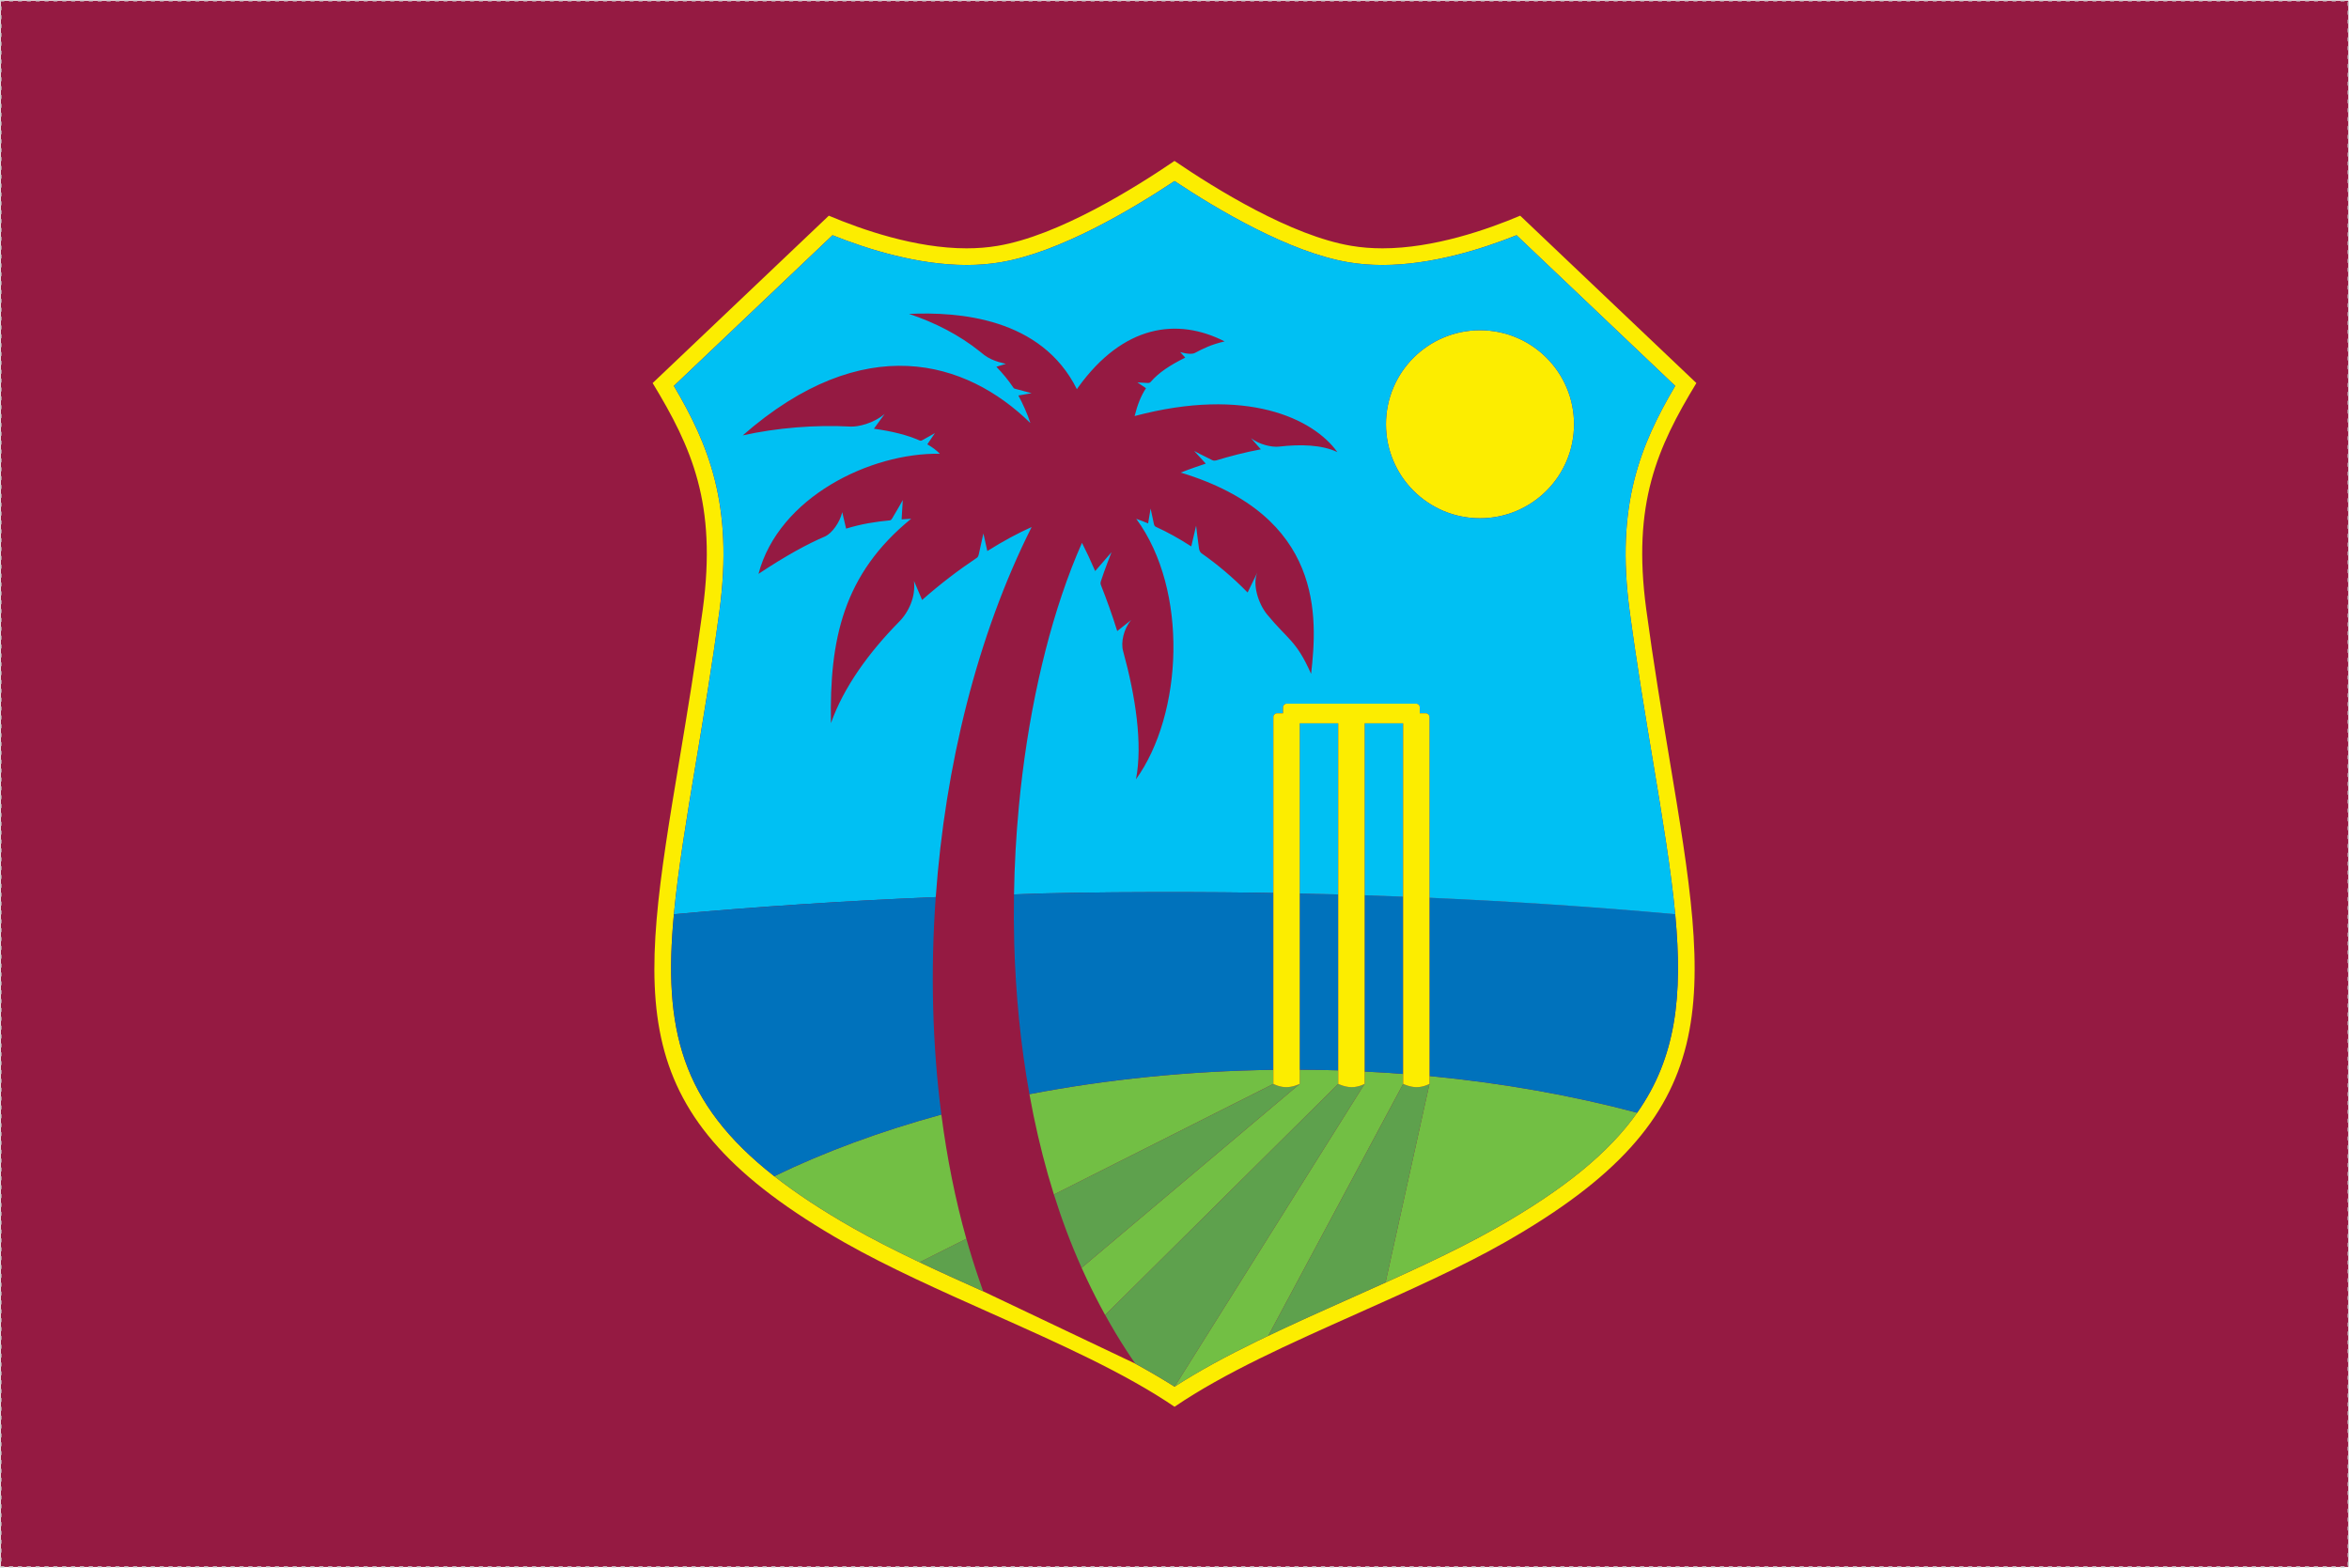
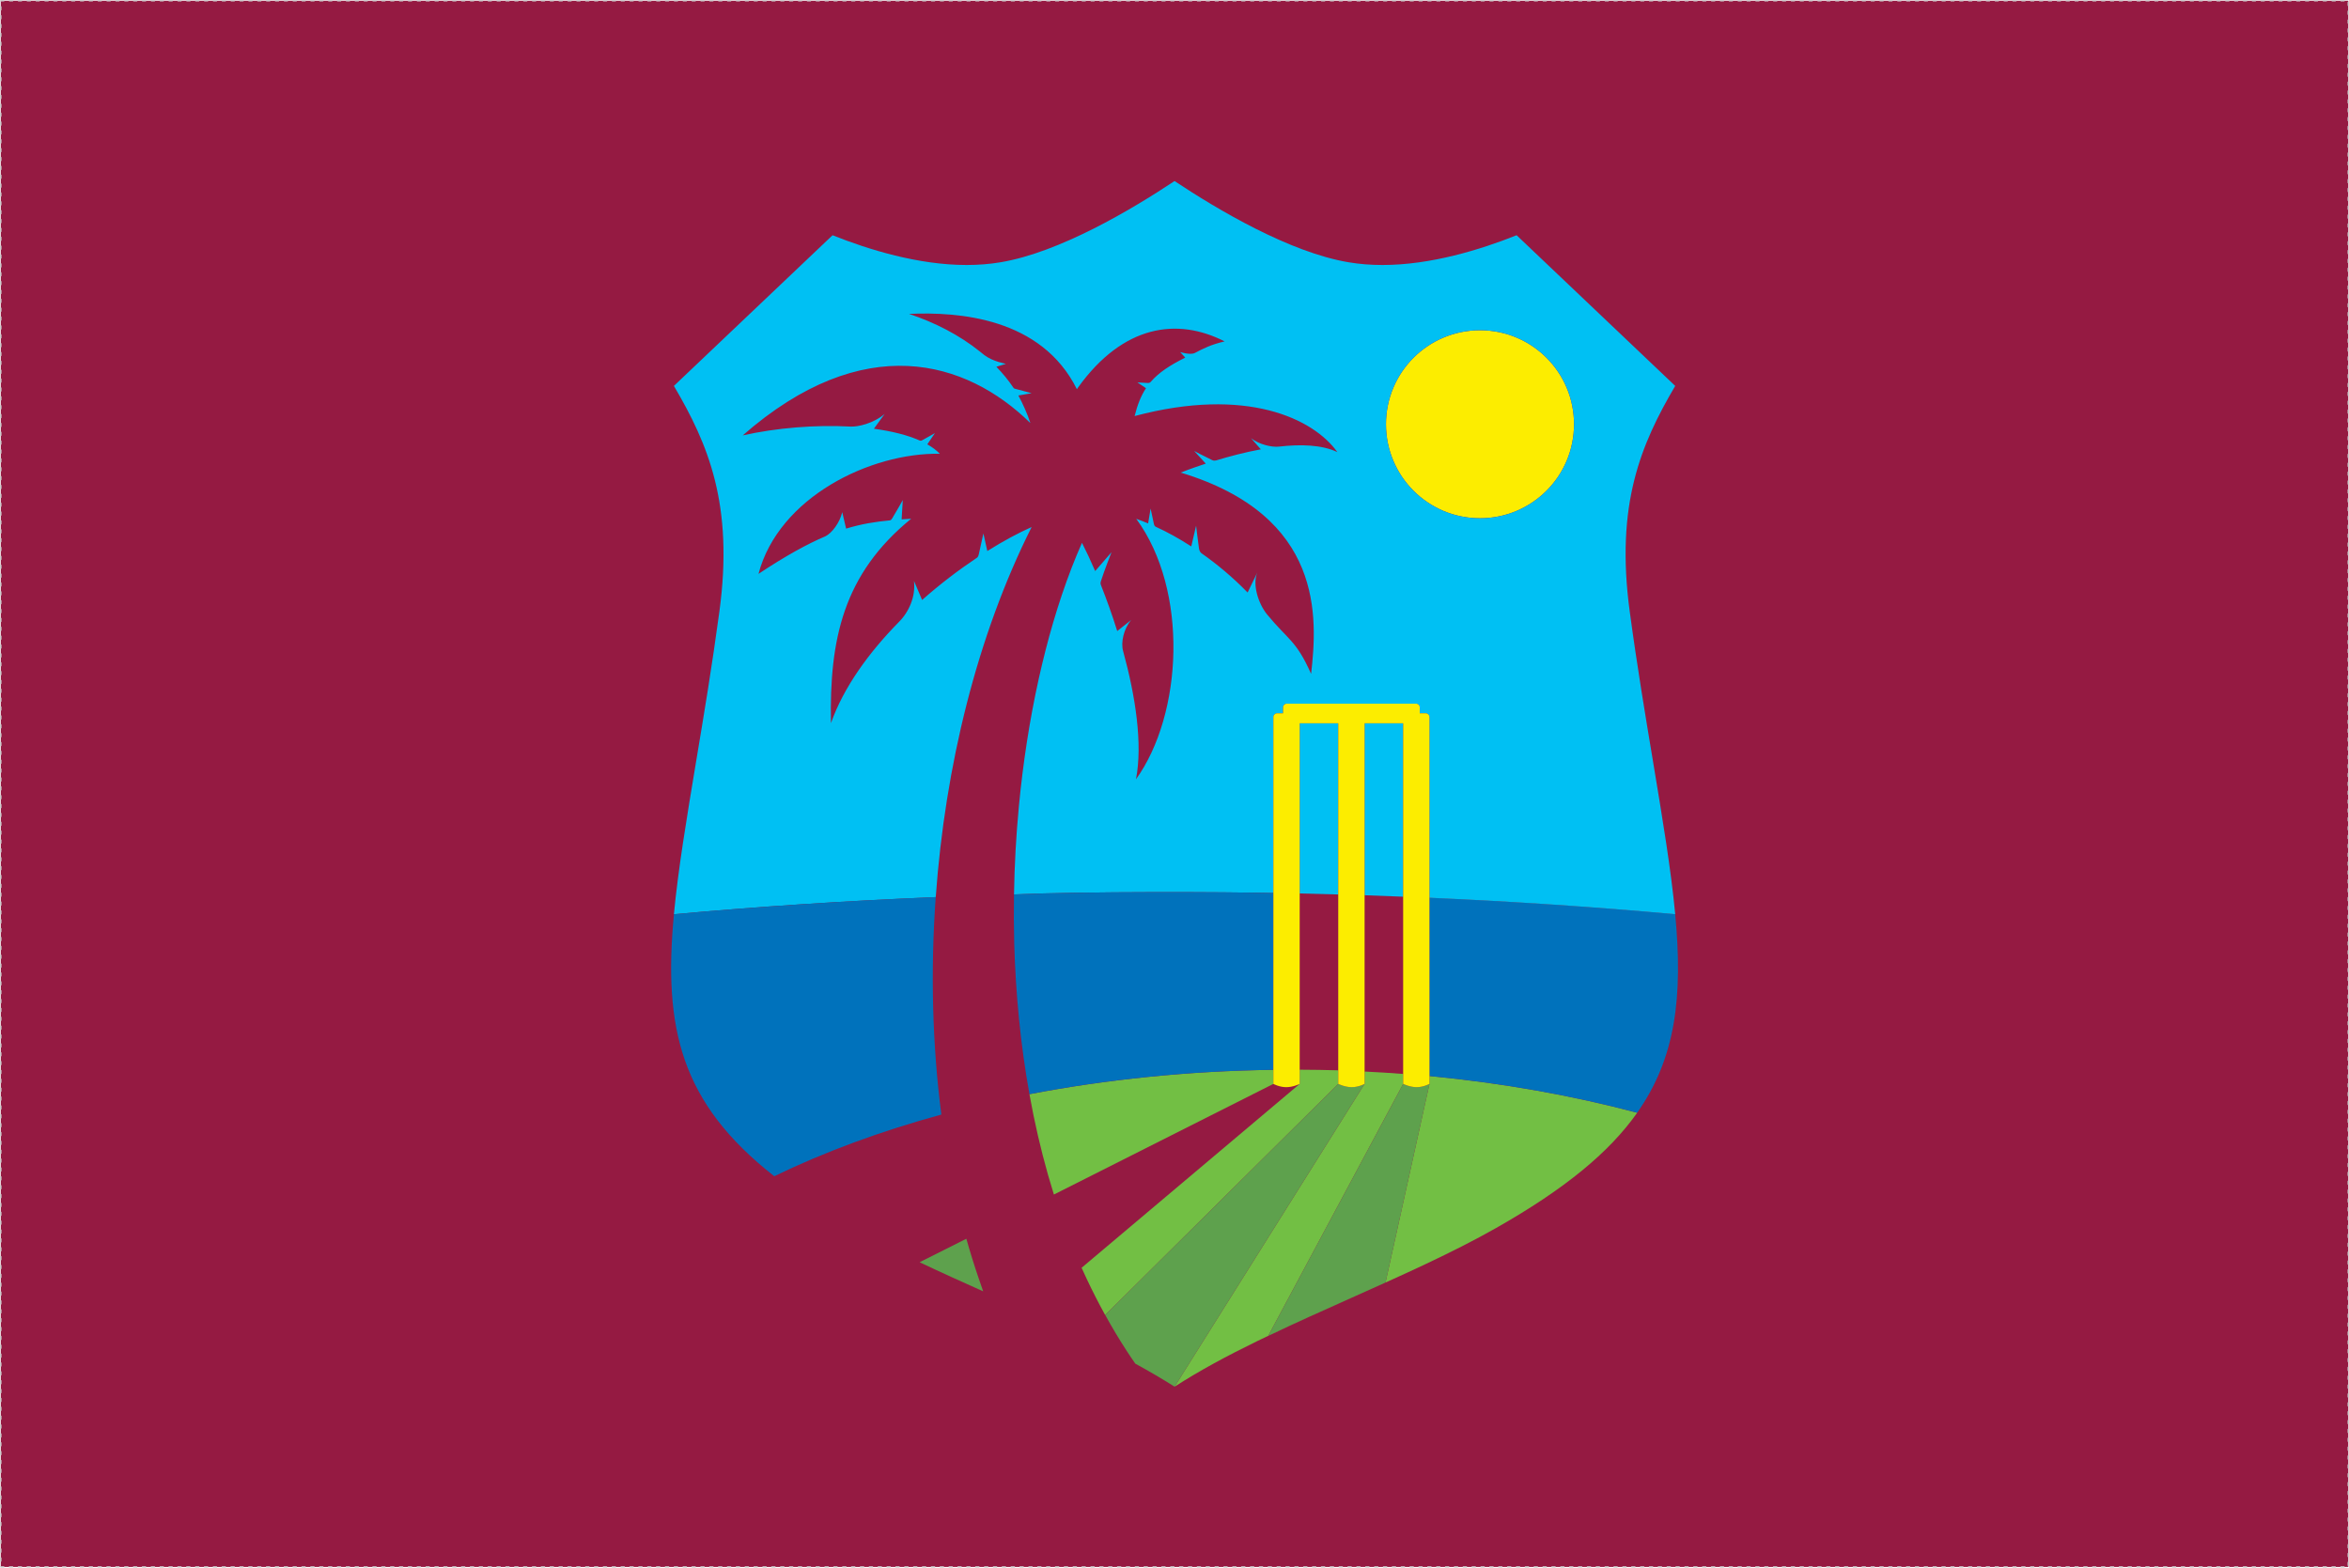
<svg xmlns="http://www.w3.org/2000/svg" width="800.5" height="534.32" version="1.1" viewBox="0 0 800.5 534.32">
  <rect x=".26" y=".25" width="800" height="533.81" fill="#951a42" stroke="#ccc" stroke-dasharray="1.007, 2.014" stroke-linecap="round" stroke-linejoin="round" stroke-width=".504" style="paint-order:stroke fill markers" />
  <g fill-rule="evenodd">
    <path d="m386.89 464.77c-1.028-1.449-2.007-2.923-2.96-4.397-2.589-3.964-5.016-8.039-7.308-12.188-2.229-4.026-4.31-8.126-6.28-12.275-0.595-1.264-1.177-2.539-1.746-3.815-3.642-8.101-6.775-16.461-9.451-24.971-2.787-8.869-5.078-17.898-6.936-26.965-0.496-2.415-0.954-4.818-1.387-7.234-3.059-16.945-4.707-34.149-5.19-51.354-0.149-5.574-0.186-11.148-0.105-16.722 0.161-10.021 0.719-20.041 1.672-30.024 1.387-14.641 3.604-29.207 6.788-43.563 2.849-12.832 6.466-25.516 11.197-37.791 1.102-2.836 2.291-5.661 3.518-8.447 1.449 2.824 2.96 6.057 4.484 9.624l5.586-6.428s-2.391 5.983-3.654 9.971c-0.07 0.223-0.198 0.645 0.047 1.251 1.932 4.868 3.827 10.157 5.549 15.656l4.744-3.765c-2.564 3.022-3.555 7.68-2.762 10.528 4.273 15.495 6.726 31.746 4.41 43.761 15.966-22.196 18.022-64.384 0.093-88.785 1.288 0.458 2.651 0.991 4.05 1.573l0.842-5.066s0.632 3.084 1.127 5.289c0.149 0.693 0.557 0.892 0.755 0.978 3.852 1.759 7.618 3.827 11.978 6.639l1.647-7.073s0.446 4.088 0.991 7.828c0.124 0.891 0.607 1.412 0.842 1.573 5.252 3.679 10.603 8.126 15.718 13.377l3.32-6.837c-1.734 3.865 0.198 10.479 3.332 14.331 7.06 8.596 9.921 8.782 14.987 20.239 2.168-19.162 4.471-53.806-44.442-68.608 0 0 3.381-1.363 8.547-3.047l-3.951-4.335s3.381 1.821 6.131 3.134c0.52 0.248 1.102 0.161 1.338 0.082 4.471-1.35 9.785-2.762 15.248-3.765l-3.357-3.803c2.713 2.13 7.085 3.159 9.513 2.874 7.457-0.855 14.703-0.632 19.917 1.87-8.175-11.433-30.953-22.419-69.091-12.3 0.966-3.852 2.168-6.887 3.877-9.488l-2.948-1.969s1.647 0.116 3.542 0.198c0.693 0.023 0.941-0.285 1.066-0.434 2.663-3.072 6.354-5.549 11.717-8.212l-1.759-1.895s3.505 1.115 5.041 0.298c2.824-1.486 5.574-2.874 10.132-3.926-16.053-8.212-34.521-5.698-49.905 15.644-0.093 0.123-0.235 0.347-0.434 0.645-12.151-24.414-40.379-26.42-57.212-25.665 8.757 2.911 17.155 7.172 24.215 12.869 0.483 0.397 0.966 0.805 1.462 1.177 2.948 2.23 7.345 2.96 7.345 2.96l-3.245 1.016c2.131 2.217 4.1 4.571 5.809 7.135 0.047 0.082 0.149 0.248 0.471 0.334 0.309 0.07 5.722 1.536 5.722 1.536l-4.509 0.781c1.437 2.651 3.097 6.292 4.088 9.389-21.949-21.49-56.89-31.783-98.038 4.211 11.495-2.576 24.785-3.666 36.701-3.01 2.465 0.161 7.865-1.04 11.668-4.298l-3.666 5.041c6.02 0.805 11.408 2.131 15.669 4.026 0.116 0.047 0.359 0.123 0.693-0.047 1.846-0.991 4.434-2.502 4.434-2.502l-2.576 3.84c1.672 0.954 3.121 2.019 4.248 3.208-23.608-0.421-54.872 14.777-61.783 40.937 9.253-6.144 16.548-10.157 22.828-12.832 2.168-1.066 4.893-4.62 5.71-8.2l1.313 5.611c5.239-1.61 9.946-2.341 14.864-2.812 0.149-0.012 0.421 0 0.818-0.645 1.449-2.341 3.642-6.267 3.642-6.267l-0.397 6.577c1.066-0.07 2.143-0.149 3.258-0.223-23.138 18.852-27.894 41.098-27.337 69.673 4.323-12.287 12.944-24.104 23.101-34.434 3.406-3.357 5.834-8.67 5.19-14.058l2.775 6.503c6.094-5.4 12.436-10.219 18.555-14.306 0.186-0.123 0.544-0.272 0.768-1.288 0.768-3.617 1.561-7.073 1.561-7.073l1.338 5.995c5.438-3.419 10.578-6.181 15.087-8.175-18.58 37.023-29.467 81.539-32.675 126.12-1.796 25.132-1.164 50.276 1.92 74.12 1.907 14.715 4.744 28.934 8.509 42.336 1.288 4.558 2.675 9.042 4.186 13.402l1.561 4.509z" fill="#951a42" />
-     <path d="m462.68 447.62c17.254-7.704 35.09-15.656 50.004-24.129 76.486-43.464 70.131-81.564 56.197-165.06-2.527-15.198-5.4-32.427-7.878-50.821-4.843-35.97 3.765-55.057 17.093-77.055l-60.037-57.039h-0.013c-11.098 4.694-29.455 11.123-46.919 11.123-3.704 0-7.271-0.285-10.628-0.855-20.512-3.419-46.424-19.508-60.247-28.934h-0.012c-13.823 9.426-39.748 25.516-60.235 28.934-3.357 0.57-6.924 0.855-10.627 0.855-17.465 0-35.821-6.428-46.919-11.123h-0.012l-60.037 57.039c13.34 21.998 21.936 41.085 17.093 77.055-2.477 18.394-5.351 35.623-7.878 50.821-13.935 83.496-20.289 121.6 56.197 165.06 14.926 8.472 32.749 16.424 50.004 24.129 23.212 10.355 45.371 20.239 62.44 31.845 0-0.012-0.012-0.012 0-0.023v0.012c17.056-11.606 39.215-21.478 62.415-31.833m-127.64-7.507c-15.495-6.924-31.164-14.083-44.393-21.589-10.516-5.97-19.335-11.804-26.804-17.65-31.92-25.02-37.84-50.45-34.199-89.293 1.425-15.124 4.261-32.266 7.593-52.233 2.539-15.223 5.425-32.477 7.915-50.995 4.905-36.403-3.79-56.903-15.52-76.832l54.066-51.354c12.312 4.917 29.244 10.144 45.693 10.144 4.013 0 7.902-0.309 11.569-0.928 20.053-3.344 44.616-17.935 59.293-27.683 14.665 9.748 39.228 24.327 59.306 27.683 3.654 0.619 7.556 0.928 11.569 0.928 16.449 0 33.381-5.227 45.681-10.144l54.066 51.354c-11.717 19.93-20.413 40.429-15.508 76.832 2.49 18.518 5.363 35.772 7.915 50.995 3.32 19.967 6.168 37.109 7.593 52.233 2.601 27.857 0.31 48.815-12.968 67.667-9.562 13.575-24.797 26.073-48.034 39.277-14.69 8.348-32.39 16.238-49.533 23.893-22.147 9.884-43.129 19.248-60.074 30.198-4.088-2.589-8.658-5.264-13.39-7.853z" fill="#fced00" />
    <path d="m456.05 304.87c-4.372-0.123-8.745-0.248-13.142-0.347 4.397 0.105 8.77 0.223 13.142 0.347" fill="#951a42" />
    <path d="m504.36 176.64c17.7 0 32.043-14.343 32.043-32.043s-14.343-32.044-32.043-32.044-32.043 14.343-32.043 32.044c0 17.7 14.343 32.043 32.043 32.043" fill="#fced00" />
  </g>
  <g fill="#72bf44" fill-rule="evenodd">
    <path d="m487.14 369.42-14.975 67.704c-3.939 1.784-7.89 3.542-11.817 5.289-9.686 4.335-19.137 8.571-28.154 12.882l45.978-85.874v-3.394c-4.348-0.335-8.732-0.607-13.142-0.818v4.211l-64.743 103.2c16.944-10.95 37.927-20.326 60.061-30.198 17.155-7.655 34.855-15.557 49.533-23.906 23.249-13.191 38.484-25.689 48.047-39.265-21.986-5.846-45.78-10.12-70.788-12.51z" />
    <path d="m456.05 364.79c-4.348-0.136-8.745-0.186-13.142-0.211v4.843s-0.013 0-0.013 0.012l-74.306 62.662c0.57 1.276 1.164 2.552 1.759 3.815 1.957 4.149 4.05 8.249 6.268 12.275l79.434-78.765z" />
    <path d="m433.94 364.63c-29.096 0.371-57.151 3.307-83.125 8.299 0.434 2.415 0.904 4.818 1.387 7.221 1.87 9.079 4.162 18.109 6.949 26.977l74.789-37.704z" />
-     <path d="m263.86 400.89c7.457 5.846 16.288 11.668 26.804 17.638 13.216 7.519 28.885 14.678 44.38 21.602-7.271-3.258-14.579-6.552-21.651-9.921l15.916-8.002c-3.765-13.402-6.602-27.609-8.509-42.336-20.685 5.66-39.971 12.77-56.94 21.02" />
  </g>
  <g fill="#0072bc" fill-rule="evenodd">
-     <path d="m478.17 305.62c-4.31-0.173-8.794-0.359-13.142-0.507v60.086c4.41 0.223 8.794 0.496 13.142 0.83z" />
-     <path d="m456.05 304.87c-4.372-0.123-8.745-0.248-13.142-0.347v60.061c4.397 0.023 8.794 0.07 13.142 0.211z" />
    <path d="m487.13 305.97v60.767c25.02 2.391 48.815 6.664 70.788 12.51 13.278-18.84 15.582-39.81 12.968-67.667-26.94-2.453-55.008-4.335-83.756-5.611" />
  </g>
  <g fill="#00c0f3" fill-rule="evenodd">
    <path d="m504.36 112.55c17.7 0 32.043 14.343 32.043 32.044 0 17.7-14.343 32.043-32.043 32.043s-32.043-14.343-32.043-32.043 14.343-32.044 32.043-32.044m-70.416 191.83 0.013-59.987c0-0.706 0.57-1.276 1.263-1.276h2.019v-2.019c0-0.693 0.57-1.276 1.276-1.276h44.046c0.706 0 1.276 0.582 1.276 1.276v2.019h2.019c0.694 0 1.263 0.57 1.263 1.276l0.013 61.585c28.749 1.276 56.816 3.159 83.756 5.611-1.424-15.124-4.273-32.254-7.593-52.233-2.539-15.223-5.425-32.477-7.915-50.995-4.905-36.403 3.79-56.903 15.508-76.832l-54.054-51.354c-12.312 4.917-29.244 10.144-45.693 10.144-4.013 0-7.902-0.309-11.569-0.93-20.078-3.357-44.64-17.935-59.306-27.683-14.665 9.748-39.24 24.339-59.293 27.683-3.654 0.619-7.556 0.93-11.569 0.93-16.437 0-33.381-5.227-45.681-10.144l-54.066 51.354c11.717 19.93 20.413 40.429 15.508 76.832-2.49 18.518-5.363 35.772-7.915 50.995-3.32 19.979-6.168 37.109-7.593 52.233 28.687-2.614 58.525-4.558 89.231-5.834 3.196-44.578 14.083-89.095 32.675-126.12-4.521 1.994-9.661 4.756-15.099 8.175l-1.338-5.995s-0.792 3.456-1.561 7.073c-0.223 1.016-0.57 1.164-0.755 1.288-6.131 4.088-12.473 8.918-18.567 14.306l-2.775-6.49c0.645 5.376-1.784 10.689-5.19 14.046-10.144 10.33-18.778 22.147-23.1 34.434-0.557-28.575 4.199-50.821 27.337-69.673-1.102 0.07-2.192 0.149-3.258 0.223l0.397-6.577s-2.192 3.939-3.629 6.267c-0.408 0.645-0.681 0.632-0.83 0.645-4.917 0.471-9.612 1.202-14.851 2.812l-1.325-5.611c-0.818 3.58-3.542 7.147-5.71 8.212-6.28 2.675-13.563 6.676-22.828 12.82 6.924-26.16 38.175-41.345 61.796-40.937-1.139-1.189-2.589-2.254-4.261-3.208l2.589-3.84s-2.601 1.524-4.447 2.502c-0.335 0.186-0.582 0.093-0.693 0.047-4.261-1.895-9.649-3.22-15.656-4.026l3.654-5.041c-3.803 3.258-9.203 4.459-11.668 4.298-11.903-0.656-25.194 0.434-36.688 3.01 41.147-35.995 76.077-25.702 98.026-4.211-0.991-3.097-2.651-6.738-4.088-9.389l4.509-0.781s-5.4-1.449-5.722-1.536c-0.309-0.082-0.408-0.248-0.471-0.335-1.709-2.564-3.679-4.918-5.809-7.135l3.258-1.016s-4.41-0.731-7.357-2.96c-0.496-0.371-0.966-0.781-1.462-1.177-7.06-5.685-15.458-9.959-24.215-12.869 16.846-0.755 45.062 1.251 57.213 25.665 0.198-0.285 0.347-0.52 0.434-0.645 15.384-21.342 33.852-23.856 49.905-15.644-4.558 1.053-7.308 2.44-10.12 3.926-1.548 0.818-5.041-0.298-5.041-0.298l1.746 1.895c-5.363 2.663-9.054 5.153-11.717 8.212-0.123 0.161-0.371 0.458-1.066 0.434-1.895-0.07-3.53-0.198-3.53-0.198l2.936 1.969c-1.709 2.601-2.911 5.636-3.877 9.5 38.137-10.132 60.916 0.855 69.091 12.287-5.215-2.502-12.448-2.725-19.917-1.87-2.428 0.285-6.8-0.743-9.5-2.874l3.344 3.803c-5.462 1.003-10.776 2.415-15.248 3.778-0.235 0.058-0.818 0.161-1.338-0.105-2.75-1.313-6.131-3.121-6.131-3.121l3.951 4.323c-5.153 1.685-8.547 3.047-8.547 3.047 48.914 14.802 46.61 49.446 44.442 68.608-5.066-11.457-7.927-11.643-14.987-20.239-3.134-3.852-5.066-10.466-3.332-14.331l-3.32 6.837c-5.116-5.252-10.466-9.698-15.718-13.377-0.223-0.161-0.718-0.682-0.842-1.561-0.545-3.753-0.991-7.84-0.991-7.84l-1.647 7.073c-4.348-2.812-8.126-4.88-11.978-6.639-0.198-0.082-0.607-0.272-0.755-0.978-0.496-2.205-1.127-5.289-1.127-5.289l-0.842 5.066c-1.4-0.582-2.762-1.115-4.05-1.573 17.923 24.401 15.867 66.589-0.093 88.785 2.329-12.015-0.136-28.253-4.397-43.761-0.805-2.849 0.186-7.506 2.75-10.528l-4.744 3.765c-1.709-5.5-3.617-10.776-5.549-15.656-0.235-0.607-0.116-1.028-0.047-1.251 1.276-3.989 3.654-9.971 3.654-9.971l-5.574 6.428c-1.536-3.567-3.047-6.8-4.496-9.624-1.226 2.799-2.415 5.611-3.505 8.448-4.732 12.275-8.348 24.958-11.21 37.791-3.183 14.356-5.4 28.922-6.788 43.563-0.954 9.983-1.499 20.004-1.66 30.024 23.311-1.04 72.435-0.867 88.401-0.47" />
    <path d="m478.17 246.52h-13.142v58.6c4.348 0.136 8.831 0.334 13.142 0.496z" />
    <path d="m456.05 246.52h-13.142v57.993c4.397 0.105 8.77 0.222 13.142 0.347z" />
  </g>
  <g fill="#5ea14d" fill-rule="evenodd">
    <path d="m482.77 370.53c-2.353 0-4.595-1.102-4.595-1.102l-45.978 85.862c9.005-4.31 18.456-8.547 28.154-12.869 3.926-1.759 7.878-3.518 11.817-5.301l14.975-67.704v0.012s-2.007 1.102-4.372 1.102" />
-     <path d="m438.33 370.53c-2.353 0-4.385-1.102-4.385-1.102l-74.789 37.692c2.675 8.509 5.797 16.87 9.438 24.971l74.306-62.662c-0.136 0.058-2.279 1.102-4.571 1.102" />
    <path d="m465.03 369.42c-0.024 0.012-2.031 1.103-4.385 1.103-2.341 0-4.595-1.103-4.595-1.103l-79.421 78.752c2.292 4.149 4.719 8.225 7.308 12.201 0.954 1.474 1.932 2.936 2.96 4.397 4.732 2.589 9.302 5.252 13.39 7.853z" />
    <path d="m335.05 440.12-1.561-4.509c-1.499-4.372-2.886-8.844-4.174-13.414l-15.929 8.002c7.085 3.369 14.393 6.664 21.664 9.921" />
  </g>
  <g fill-rule="evenodd">
    <path d="m433.95 304.37c-15.966-0.397-65.103-0.57-88.401 0.471-0.093 5.574-0.058 11.16 0.082 16.722 0.496 17.217 2.13 34.409 5.19 51.354 25.962-4.992 54.029-7.915 83.125-8.299z" fill="#0072bc" />
    <path d="m263.86 400.89c16.969-8.249 36.255-15.359 56.94-21.02-3.084-23.831-3.728-48.988-1.92-74.12-30.706 1.276-60.544 3.233-89.219 5.846-3.642 38.831 2.267 64.26 34.199 89.293" fill="#0072bc" />
    <path d="m465.03 369.42v-122.9h13.142v122.9s2.254 1.115 4.595 1.115c2.366 0 4.372-1.115 4.372-1.115v-2.675l-0.013-60.767v-61.585c0-0.706-0.57-1.276-1.276-1.276h-2.019v-2.019c0-0.706-0.57-1.276-1.276-1.276h-44.033c-0.706 0-1.276 0.57-1.276 1.276v2.019h-2.019c-0.706 0-1.276 0.57-1.276 1.276v59.975l-0.013 60.26v4.793s2.031 1.115 4.385 1.115c2.292 0 4.447-1.04 4.571-1.115h0.013v-122.9h13.142v122.9s2.254 1.115 4.595 1.115c2.341 0 4.348-1.09 4.385-1.115z" fill="#fced00" />
  </g>
</svg>